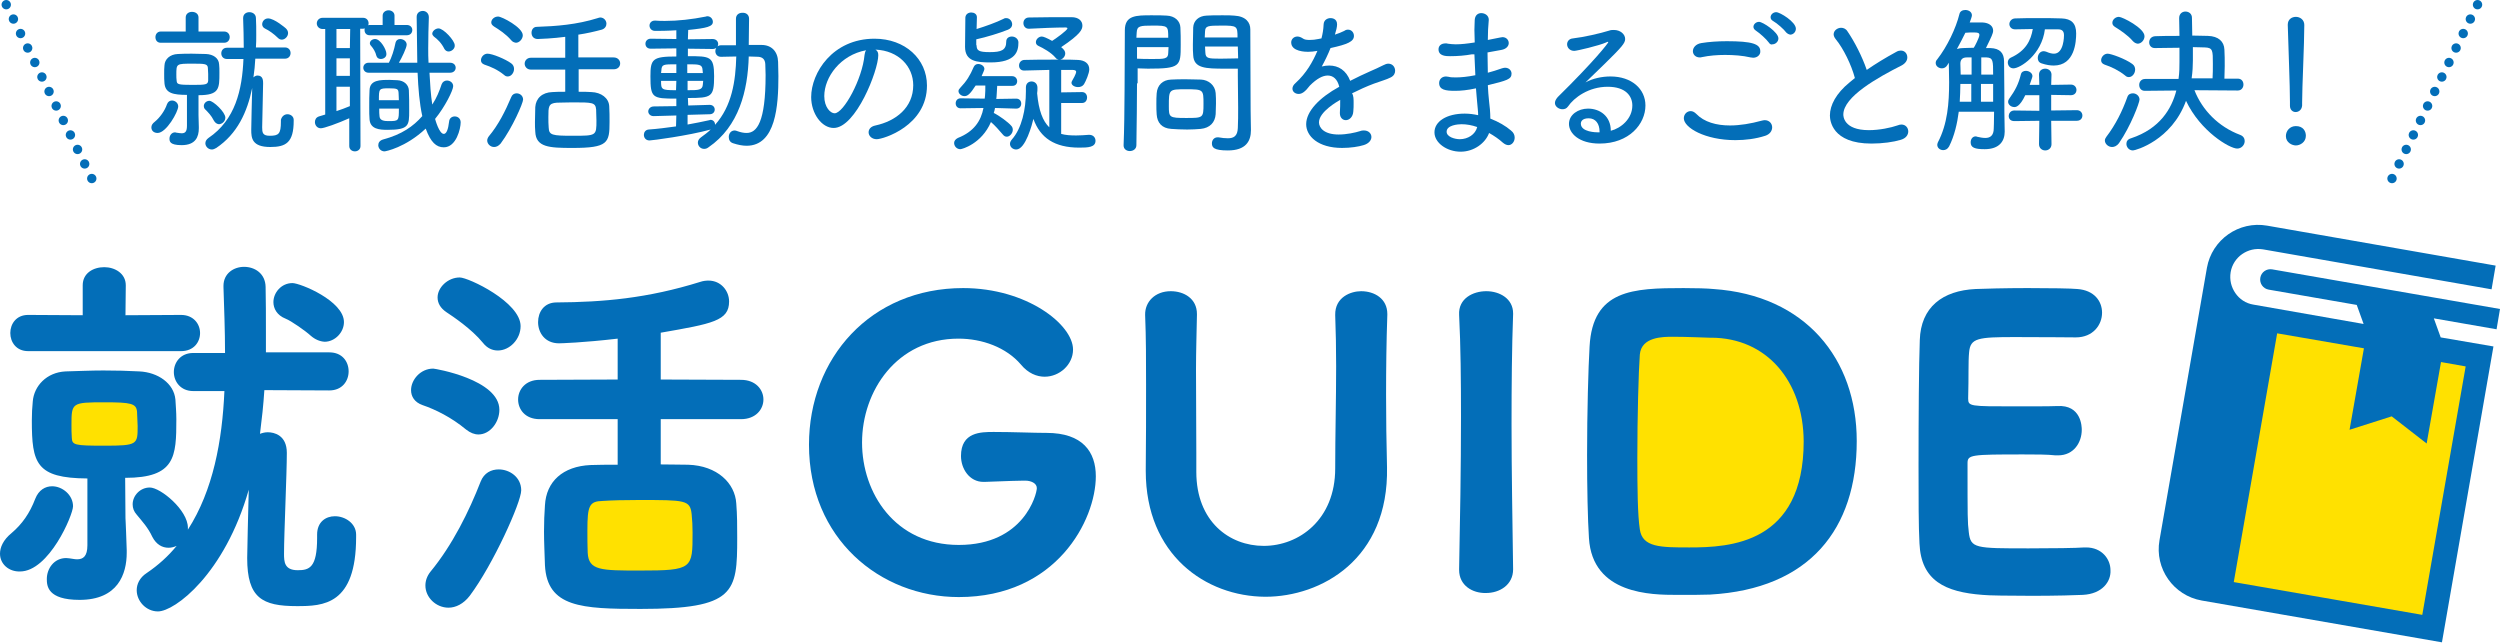
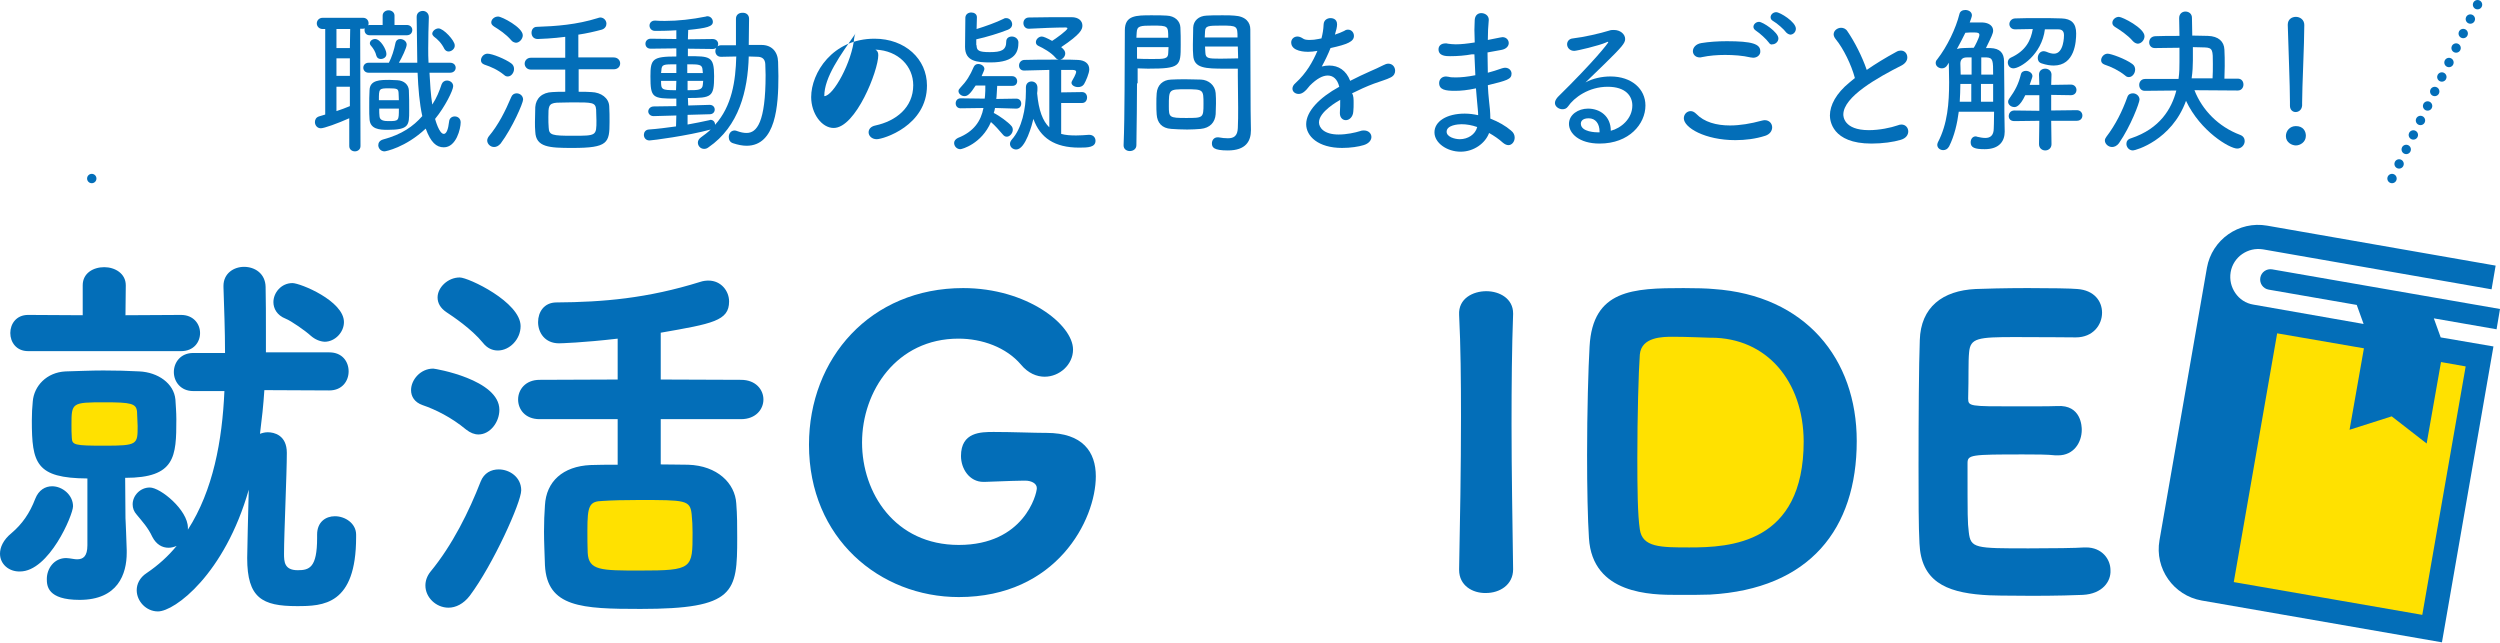
<svg xmlns="http://www.w3.org/2000/svg" version="1.1" id="レイヤー_1" x="0px" y="0px" viewBox="0 0 801 205.9" style="enable-background:new 0 0 801 205.9;" xml:space="preserve">
  <style type="text/css">
	.st0{fill:#036EB8;}
	.st1{fill:none;stroke:#036EB8;stroke-width:3;stroke-linecap:round;stroke-miterlimit:10;}
	.st2{fill:none;stroke:#036EB8;stroke-width:3;stroke-linecap:round;stroke-miterlimit:10;stroke-dasharray:0,5.173;}
	.st3{fill:#FFE100;}
</style>
  <g>
-     <path class="st0" d="M48.5,40.8c0-0.6,0.3-1.2,1.1-1.8c1.6-1.3,3.2-3.5,3.9-5.6c0.3-0.8,0.9-1.2,1.6-1.2c1,0,2,0.8,2,1.9   c0,1.7-3.8,8.5-6.6,8.5C49.3,42.6,48.5,41.9,48.5,40.8z M51.5,13.7c-1.2,0-1.7-0.9-1.7-1.8c0-0.9,0.6-1.8,1.7-1.8h8V5.6   c0-1.2,1-1.8,2-1.8c1.1,0,2.1,0.6,2.1,1.8v4.5h8.2c1.2,0,1.8,0.9,1.8,1.8c0,0.9-0.6,1.8-1.8,1.8H51.5z M60,30.4   c-4.5,0-7-0.5-7.3-3.7c-0.1-0.9-0.1-1.9-0.1-3c0-1,0-2,0.1-2.8c0.1-1.9,1.7-3.5,4.3-3.6c1.5-0.1,3-0.1,4.5-0.1   c1.5,0,3.1,0.1,4.5,0.1c2.3,0.1,4.1,1.3,4.2,3.3c0.1,0.8,0.1,1.7,0.1,2.7c0,5.1,0,7.2-6.7,7.2v6.4c0,0.2,0.1,3.4,0.1,3.8v0.4   c0,2.7-1,5.4-5.5,5.4c-3.8,0-3.9-1.2-3.9-2.1c0-1,0.7-2,1.8-2c0.1,0,0.3,0.1,0.4,0.1c0.7,0.1,1.3,0.2,1.7,0.2   c1.1,0,1.7-0.5,1.7-2.4V30.4z M66.7,23.7c0-0.7-0.1-1.4-0.1-2c-0.1-1.3-1.2-1.3-4.9-1.3c-5.2,0-5.2,0-5.2,3.5c0,0.7,0,1.3,0.1,2   c0.1,1.1,0.4,1.3,5.1,1.3c4.3,0,4.9-0.1,5-1.4C66.7,25.1,66.7,24.4,66.7,23.7z M68.5,38.6C67.7,37,66.7,36,65.7,35   c-0.3-0.3-0.4-0.7-0.4-1c0-0.9,0.8-1.7,1.8-1.7c1.2,0,5.1,3.6,5.1,5.4c0,1.2-1.1,2.1-2.1,2.1C69.4,39.7,68.9,39.3,68.5,38.6z    M92.1,36.6c1,0,2,0.7,2,1.8v0.3c0,7-2.5,8.4-7.5,8.4c-5.9,0-6.1-2.9-6.1-5.5c0-1.6,0.2-9.4,0.3-13.4C79.2,36,76,42.9,69.3,47.4   c-0.5,0.3-1,0.5-1.4,0.5c-1.2,0-2.1-1-2.1-2c0-0.6,0.3-1.2,1-1.7c8.6-5.8,10.8-15.4,11.2-25.3h-5.3c-1.2,0-1.8-0.9-1.8-1.8   c0-0.9,0.6-1.8,1.8-1.8h5.4c0-3.2-0.1-6.3-0.2-9.4V5.8c0-1.3,1-1.9,2-1.9c1.1,0,2.1,0.7,2.1,1.9c0.1,1.7,0.1,3.5,0.1,5.4   c0,1.3,0,2.7-0.1,4h9.3c1.2,0,1.8,0.9,1.8,1.8c0,0.9-0.6,1.8-1.8,1.8h-9.5c-0.1,2-0.3,4-0.6,6c0.4-0.4,0.9-0.6,1.3-0.6   c1.8,0,1.8,1.7,1.8,2.5c0,2.9-0.3,11.4-0.3,14.1c0,1.6,0.1,2.7,2.4,2.7c2.9,0,3.6-0.6,3.6-4.5v-0.6C90.3,37.2,91.2,36.6,92.1,36.6z    M89,12.1c-1.2-1.2-2.9-2.4-4-2.9c-0.7-0.3-1-0.9-1-1.4c0-1,0.8-1.9,1.9-1.9c2,0,5.6,3.1,5.7,3.2c0.5,0.5,0.7,1,0.7,1.5   c0,1.1-1,2.1-2,2.1C89.8,12.7,89.4,12.5,89,12.1z" />
    <path class="st0" d="M112.1,37.8c-4,1.8-8.3,3.3-9.3,3.3c-1.2,0-1.9-1-1.9-2c0-0.8,0.4-1.5,1.3-1.8l2-0.6V9.3h-0.8   c-1.2,0-1.9-0.9-1.9-1.8c0-0.9,0.7-1.8,1.9-1.8h12.9c1.2,0,1.8,0.9,1.8,1.8c0,0.2-0.1,0.4-0.1,0.6c0.2-0.1,0.4-0.1,0.6-0.1h4V5   c0-1.1,1-1.7,1.9-1.7s1.9,0.6,1.9,1.7v3h3.9c1.2,0,1.8,0.8,1.8,1.6c0,0.9-0.6,1.7-1.8,1.7h-11.8c-1.2,0-1.7-0.8-1.7-1.7   c0-0.2,0-0.3,0.1-0.5c-0.2,0.1-0.4,0.1-0.7,0.1h-0.8l0.1,37.6c0,1.1-0.9,1.7-1.8,1.7c-0.9,0-1.8-0.6-1.8-1.7V37.8z M112.2,9.3h-4.4   v6.1h4.3L112.2,9.3z M112.1,18.7h-4.3v5.6h4.3V18.7z M112.1,27.8h-4.3v7.8c1.5-0.5,2.9-1,4.3-1.6L112.1,27.8z M137.6,23.2   c0.2,3.6,0.4,7.2,0.9,10.3c1.4-2.1,2.3-4.4,3-6.5c0.3-0.8,1-1.2,1.7-1.2c1,0,2,0.7,2,1.8c0,1.3-2.6,6.6-5.8,10.5   c0.1,0.3,1.3,4.8,2.8,4.8c0.8,0,1.4-1.3,1.7-4c0.1-1.1,1-1.6,1.8-1.6c1,0,1.9,0.7,1.9,1.9c0,2-1.4,8-5.4,8c-2.4,0-4.2-1.6-5.8-6   c-6.5,6.1-12.9,7.3-13.2,7.3c-1.2,0-2-1-2-2c0-0.8,0.5-1.5,1.5-1.8c6-1.6,9.7-4.2,12.6-7.5c-0.9-4.1-1.3-8.9-1.5-13.9h-15.7   c-1.1,0-1.7-0.8-1.7-1.6s0.6-1.6,1.7-1.6h6.5c0.9-1.7,1.7-4.2,2.1-6.3c0.2-0.9,0.8-1.3,1.5-1.3c1,0,2.1,0.7,2.1,1.8   c0,1-1.6,4.3-2.5,5.8h5.9c-0.1-5-0.1-10-0.2-14.6V5.4c0-1.3,1-1.9,2-1.9c0.9,0,1.9,0.7,1.9,2v0.1c-0.1,2.9-0.2,6.3-0.2,9.9   c0,1.5,0,3.1,0.1,4.6h6.9c1.2,0,1.8,0.8,1.8,1.6s-0.6,1.6-1.8,1.6H137.6z M124.2,41.6c-2.6,0-5.6-0.2-5.8-3.4   c-0.1-0.9-0.1-2.4-0.1-3.8c0-2,0-4.2,0.1-5.5c0.1-3.3,3.4-3.3,6.4-3.3c0.9,0,1.7,0.1,2.5,0.1c2.2,0.1,3.6,1.5,3.7,3.2   c0.1,1.7,0.1,4.4,0.1,6.6C131.1,40.1,131.1,41.6,124.2,41.6z M122,18.9c-0.6,0-1.2-0.3-1.4-1c-0.3-1.3-1-2.4-1.7-3.2   c-0.3-0.3-0.4-0.6-0.4-0.8c0-0.8,0.8-1.4,1.7-1.4c1.7,0,3.6,3.4,3.6,4.7C123.9,18.3,122.9,18.9,122,18.9z M127.8,32.1   c0-0.9-0.1-1.7-0.1-2.4c-0.1-1.2-0.4-1.4-3.1-1.4c-3.2,0-3.2,0.1-3.2,3.8H127.8z M121.5,34.7c0,1.1,0,2,0.1,2.6   c0.1,1.4,1.7,1.5,2.9,1.5c3.3,0,3.3-0.1,3.3-4H121.5z M143.7,16.5c-0.5,0-1-0.3-1.3-0.8c-1-2-2.2-3.1-3.4-4   c-0.3-0.3-0.5-0.6-0.5-0.9c0-0.8,1-1.7,2-1.7c1.6,0,5.2,3.9,5.2,5.4C145.8,15.6,144.7,16.5,143.7,16.5z" />
    <path class="st0" d="M161.5,24c-2.1-1.7-4.2-2.6-6.3-3.3c-0.8-0.3-1.1-0.8-1.1-1.4c0-1,0.9-2.1,2.1-2.1c1.5,0,5.7,1.7,7.6,3.1   c0.7,0.5,0.9,1.2,0.9,1.8c0,1.2-0.9,2.4-2,2.4C162.3,24.5,161.9,24.4,161.5,24z M158.3,47.1c-1.2,0-2.2-1-2.2-2.1   c0-0.4,0.2-0.9,0.5-1.3c3.1-3.7,5.3-8.1,7.2-12.6c0.3-0.8,1-1.2,1.7-1.2c1.1,0,2.1,0.8,2.1,2c0,1.1-3.4,9-7.2,14.1   C159.7,46.8,159,47.1,158.3,47.1z M163.8,12.9c-1.7-2-3.9-3.4-5.5-4.4c-0.6-0.4-0.9-0.8-0.9-1.3c0-1,1-1.9,2.2-1.9s7.9,3.5,7.9,6   c0,1.2-1.1,2.4-2.2,2.4C164.7,13.6,164.2,13.4,163.8,12.9z M185.4,22.3v7.1c1.5,0,2.9,0,4.1,0.1c3.1,0.1,5.6,1.9,5.7,4.6   c0.1,1.6,0.1,3.3,0.1,5c0,6.7-0.5,8.3-11.9,8.3c-7.4,0-11.7-0.2-11.9-5.2c-0.1-1-0.1-2-0.1-3.1c0-1.6,0.1-3.3,0.1-4.8   c0.2-2.8,2.2-4.7,5.5-4.8c1.2-0.1,2.6-0.1,4.1-0.1v-7.1h-11c-1.3,0-2-1-2-1.9c0-0.9,0.7-1.9,2-1.9h11v-6.7   c-3.7,0.5-8.2,0.7-8.8,0.7c-1.4,0-2-1-2-2s0.6-1.9,1.7-1.9c6.2-0.2,12.8-0.7,19.5-2.8c0.3-0.1,0.6-0.2,0.8-0.2c1.2,0,2,1,2,2   c0,0.8-0.5,1.6-1.5,1.9c-2.2,0.6-4.8,1.2-7.5,1.6v7.3h11.3c1.4,0,2.1,1,2.1,1.9c0,1-0.7,1.9-2.1,1.9H185.4z M191,35.1   c-0.2-2.3-1.2-2.3-7.6-2.3c-1.8,0-3.7,0.1-5,0.1c-2.7,0.2-2.7,1.3-2.7,4.6c0,1.2,0,2.4,0.1,3.4c0.1,2.4,1.1,2.6,7.7,2.6   c7.6,0,7.6,0,7.6-4.9C191.1,37.5,191,36.3,191,35.1z" />
    <path class="st0" d="M220.3,36.8v3.1c2.6-0.5,4.9-0.9,7-1.4c0.2-0.1,0.3-0.1,0.4-0.1c0.8,0,1.4,0.7,1.4,1.5V40   c5.4-6,6.6-14,6.8-21.9c-1.7,0-3.3,0.1-4.8,0.1h-0.1c-1.2,0-1.8-0.9-1.8-1.8s0.6-1.9,1.8-1.9h4.8V6c0-1.3,1-1.9,2-1.9   C239,4,240,4.7,240,6l-0.1,8.4h4.1c3.2,0,5.2,2.1,5.3,5.4c0,1.5,0.1,3,0.1,4.6c0,9.4-0.8,22.3-10.2,22.3c-1.3,0-2.8-0.3-4.3-0.8   c-1-0.3-1.4-1.1-1.4-2c0-1.1,0.7-2.1,1.9-2.1c0.3,0,0.5,0.1,0.8,0.2c1.1,0.4,2.1,0.6,3,0.6c3.3,0,6.1-3.4,6.1-18.6   c0-1.2-0.1-2.4-0.1-3.5c-0.1-1.6-1-2.2-2.2-2.3c-0.9,0-2-0.1-3.1-0.1c-0.3,10.9-3.1,22.4-12.9,29.1c-0.5,0.4-1,0.5-1.4,0.5   c-1.2,0-2-1-2-2c0-0.6,0.3-1.2,1-1.7c1.1-0.8,2.2-1.6,3.1-2.5c-7.3,2-18.8,3.5-19.6,3.5c-1.2,0-1.8-0.9-1.8-1.8   c0-0.8,0.5-1.6,1.5-1.7c2.9-0.2,5.9-0.6,8.8-1l0.1-3.5l-7.2,0.2h-0.1c-1.1,0-1.7-0.8-1.7-1.5s0.6-1.6,1.8-1.6l7.2-0.1v-2.4   c-7.7,0-8.3-0.2-8.3-7.2c0-5.5,0.7-6.3,8.3-6.3v-2.6l-8.2,0.1c-1.2,0-1.7-0.8-1.7-1.6c0-0.8,0.6-1.6,1.7-1.6l8.2,0.1V9.7   c-0.3,0-2.4,0.2-6.8,0.2c-1.2,0-1.8-0.9-1.8-1.7c0-0.8,0.6-1.6,1.7-1.6h0.2c1,0.1,2,0.1,3.1,0.1c4.1,0,8.6-0.5,13.1-1.4   c0.2-0.1,0.3-0.1,0.4-0.1c1.1,0,1.8,0.9,1.8,1.8c0,1.5-1.9,2-7.9,2.6c0,0.9-0.1,1.8-0.1,3l7.9-0.1c1.2,0,1.8,0.8,1.8,1.6   c0,0.8-0.6,1.6-1.8,1.6l-7.9-0.1V18c7.1,0,8.4,0,8.4,6.4c0,6.7-0.8,7-8.4,7l0.1,2.4l6.8-0.2h0.1c1,0,1.6,0.7,1.6,1.5   c0,0.8-0.6,1.5-1.6,1.5L220.3,36.8z M216.7,20.6c-4.2,0-4.7,0-4.8,2l-0.1,0.8h4.9V20.6z M216.7,25.9h-4.9c0,2.8,0.1,3,4.8,3   L216.7,25.9z M225.2,23.4c0-0.3-0.1-0.7-0.1-1c-0.1-1.8-1.1-1.8-4.9-1.8v2.8H225.2z M220.3,25.9v3c3.5,0,4.8,0,4.9-1.9   c0-0.4,0.1-0.7,0.1-1.1H220.3z" />
-     <path class="st0" d="M281.4,17.7c0,4.9-7.2,23.3-14.3,23.3c-3.8,0-7.2-4.6-7.2-9.9c0-7.7,6.8-18.7,20.3-18.7   c9.8,0,16.8,6.5,16.8,15c0,12.9-14,17.2-16.1,17.2c-1.6,0-2.6-1.1-2.6-2.2c0-1,0.7-1.9,2.2-2.2c6.5-1.4,12.1-5.7,12.1-12.9   c0-6-4.7-11.1-12.1-11.4C281.2,16.3,281.4,16.9,281.4,17.7z M264.1,30.8c0,3.6,2,5.5,3.3,5.5c2.9,0,8.9-11,9.6-18.7   c0.1-0.6,0.2-1.1,0.5-1.5C269.3,17.6,264.1,24.7,264.1,30.8z" />
+     <path class="st0" d="M281.4,17.7c0,4.9-7.2,23.3-14.3,23.3c-3.8,0-7.2-4.6-7.2-9.9c0-7.7,6.8-18.7,20.3-18.7   c9.8,0,16.8,6.5,16.8,15c0,12.9-14,17.2-16.1,17.2c-1.6,0-2.6-1.1-2.6-2.2c0-1,0.7-1.9,2.2-2.2c6.5-1.4,12.1-5.7,12.1-12.9   c0-6-4.7-11.1-12.1-11.4C281.2,16.3,281.4,16.9,281.4,17.7z M264.1,30.8c2.9,0,8.9-11,9.6-18.7   c0.1-0.6,0.2-1.1,0.5-1.5C269.3,17.6,264.1,24.7,264.1,30.8z" />
    <path class="st0" d="M318.8,34.6c-0.1,0.5-0.2,1.1-0.4,1.6c1.7,0.8,4.7,3,5.6,4.1c0.4,0.4,0.5,0.9,0.5,1.3c0,1.1-1,2.2-1.9,2.2   c-0.5,0-0.9-0.2-1.3-0.7c-1.1-1.3-2.6-3-3.8-4c-3,7-9.3,8.7-9.8,8.7c-1.2,0-2-1-2-2c0-0.6,0.4-1.2,1.2-1.6c5.1-2,7.4-5.4,8.2-9.6   l-7.3,0.1c-1.1,0-1.6-0.8-1.6-1.6c0-0.8,0.5-1.6,1.6-1.6l7.7,0.1c0-0.3,0.1-0.6,0.1-0.9c0.1-1,0.1-2.2,0.1-3.3h-3.1   c-1.8,2.8-2.6,3.4-3.6,3.4c-1,0-1.9-0.8-1.9-1.6c0-0.4,0.2-0.7,0.5-1c2.1-2.2,3.2-4,4.4-6.8c0.3-0.6,0.8-0.9,1.4-0.9   c1,0,2,0.7,2,1.6c0,0.3-0.5,1.4-0.9,2.3h9.8c1,0,1.6,0.8,1.6,1.6c0,0.8-0.5,1.5-1.5,1.5h-4.9l-0.2,3.4c0,0.3-0.1,0.6-0.1,0.8   l6.4-0.1c1.1,0,1.6,0.8,1.6,1.6c0,0.8-0.5,1.6-1.6,1.6L318.8,34.6z M312.9,14.5c0,1.7,0.7,2.2,4.2,2.2c3.7,0,5.3-0.6,5.3-3.4   c0-1.1,0.9-1.6,1.8-1.6c1.1,0,2.1,0.8,2.1,1.9c0,2.8-0.8,6.4-8.9,6.4c-4.4,0-8.2-0.3-8.2-5c0-2.7,0.1-6.8,0.1-9.4   c0.1-1.1,1-1.6,1.9-1.6s1.8,0.5,1.8,1.5v0.1c0,1.2-0.1,2.5-0.1,3.7c2.9-0.9,6.3-2.1,8.7-3.3c0.3-0.2,0.6-0.2,0.8-0.2   c1.1,0,1.9,1,1.9,2c0,0.7-0.4,1.3-1.3,1.7c-2.7,1.1-7,2.4-10.2,3.1V14.5z M340,32.9v10c1.4,0.4,3,0.5,4.8,0.5c1.3,0,2.6-0.1,4-0.2   h0.2c1.3,0,2,0.9,2,1.9c0,2.1-2.4,2.2-5.2,2.2c-7.9,0-12.5-3.1-14.7-9.2c-0.4,1.7-2.5,9.8-5.5,9.8c-1.1,0-2-0.8-2-1.8   c0-0.5,0.2-0.9,0.6-1.4c3.2-3.6,4.5-9.7,4.5-15.4v-1.3c0-1.3,0.9-1.9,1.8-1.9c1,0,1.9,0.7,1.9,2c0,0.6,0,1.2-0.1,1.8   c0.5,5.5,1.8,8.9,3.9,10.9V22.4l-8,0.2h-0.1c-1.1,0-1.6-0.8-1.6-1.6c0-0.9,0.6-1.7,1.6-1.8c2.5-0.1,7.1-0.1,11.1-0.1   c-0.4-0.1-0.7-0.2-1-0.6c-1.4-1.7-4-3.1-5.5-3.8c-0.6-0.3-0.8-0.7-0.8-1.2c0-0.9,0.9-1.8,1.9-1.8c0.5,0,1.7,0.5,3.3,1.4   c1-0.6,4.9-3.4,4.9-4c0-0.2-0.2-0.3-0.5-0.3c-2.9,0-8.3,0.2-11.7,0.4h-0.2c-1.1,0-1.7-0.9-1.7-1.8c0-0.9,0.6-1.8,1.8-1.8   c4-0.1,9.4-0.1,13.5-0.1h0.1c2.3,0,3.5,1.2,3.5,2.7c0,1.2-0.5,2.7-6.8,6.9c1,0.8,1.3,1.4,1.3,2c0,1-0.8,1.9-1.7,2   c2.2,0,4.3,0,5.8,0.1c2.1,0.1,3.6,1.1,3.6,3c0,1.3-1.1,3.8-1.7,4.8c-0.5,0.7-1.2,0.9-1.9,0.9c-1.1,0-2.1-0.6-2.1-1.4   c0-0.2,0.1-0.4,0.2-0.6c1.3-2.2,1.3-2.8,1.3-2.9c0-0.4-0.4-0.6-1.2-0.6H340v7.2l6.7-0.1c1.1,0,1.6,0.9,1.6,1.7   c0,0.9-0.5,1.8-1.6,1.8H340z" />
    <path class="st0" d="M364.3,26.7c0,5.6-0.1,12.5-0.2,19.8c0,1.3-1.1,1.9-2.1,1.9c-1,0-2-0.6-2-1.8v-0.1c0.4-9.4,0.3-25.7,0.4-36.8   c0-4.8,3.6-4.8,8.5-4.8c1.9,0,3.9,0,4.9,0.1c2.6,0.1,4.3,1.7,4.4,3.8c0.1,1.7,0.1,3.7,0.1,5.6c0,6.8-0.1,7.6-10.5,7.6   c-1.2,0-2.4-0.1-3.3-0.1V26.7z M374.3,12.1c0-3.8,0-3.9-5-3.9c-4,0-5,0.1-5.1,2.2c0,0.5-0.1,1.1-0.1,1.7H374.3z M364.3,15v3.8   c1.1,0.1,3.4,0.1,5.3,0.1c3.3,0,4.7,0,4.7-1.9c0-0.6,0.1-1.2,0.1-1.9H364.3z M384.7,41.3c-1.2,0.1-2.8,0.2-4.3,0.2   c-1.8,0-3.7-0.1-5.1-0.2c-3.1-0.2-4.5-2-4.7-4.6c-0.1-1.1-0.1-2.2-0.1-3.4c0-1.2,0-2.4,0.1-3.4c0.2-2.6,1.9-4.3,4.6-4.4   c1.3-0.1,3.1-0.1,4.8-0.1c1.8,0,3.6,0.1,4.8,0.1c2.4,0.1,4.5,1.8,4.7,4.3c0.1,1.1,0.1,2.2,0.1,3.4c0,1.1-0.1,2.3-0.1,3.4   C389.3,39.2,387.7,41,384.7,41.3z M380,28.6c-5.5,0-5.5,0-5.5,5.4c0,3.6,0.1,3.8,5.5,3.8c5.5,0,5.6,0,5.6-4.5   C385.6,28.7,385.6,28.6,380,28.6z M392.6,22c-6.4,0-10.1-0.1-10.3-4.3c-0.1-1-0.1-2.1-0.1-3.3c0-1.8,0.1-3.8,0.1-5.6   c0.1-2.1,1.7-3.7,4.3-3.8c1-0.1,3.1-0.1,5.1-0.1c1.5,0,2.9,0,3.7,0.1c3.8,0.2,5.2,2.2,5.2,4.4c0,8.8,0.1,18.2,0.1,25.9   c0,2.4,0.1,4.6,0.1,6.4c0,3.5-1.6,6.5-7.4,6.5c-4.6,0-5.1-1-5.1-2.3c0-1,0.7-1.9,1.8-1.9h0.3c1.1,0.2,2.1,0.3,3,0.3   c1.9,0,3.1-0.7,3.2-3.3c0.1-2,0.1-4.2,0.1-6.5c0-3.5-0.1-7-0.1-10.3v-2.2C395.6,22,394.1,22,392.6,22z M396.5,12.1   c0-3.8-0.1-3.9-5.2-3.9c-4.3,0-5.1,0.1-5.2,1.8c0,0.6-0.1,1.3-0.1,2H396.5z M386.1,15c0,0.7,0.1,1.4,0.1,1.9   c0.1,1.8,0.9,1.9,4.8,1.9c2.1,0,4.5-0.1,5.7-0.1c0-1.3-0.1-2.6-0.1-3.8H386.1z" />
    <path class="st0" d="M433.7,33c0,0.9,0,1.8-0.1,2.7c-0.1,1.8-1.3,2.8-2.4,2.8c-1,0-1.9-0.8-1.9-2.2v-0.3c0.1-1.3,0.1-2.7,0.1-4   c-0.7,0.4-6.8,3.8-6.8,7.2c0,1.7,1.6,3.9,6.3,3.9c2.6,0,5.3-0.6,6.9-1.1c0.5-0.2,0.9-0.2,1.2-0.2c1.5,0,2.4,1,2.4,2.1   c0,1-0.8,2.1-2.5,2.6c-1.6,0.5-4.2,0.9-6.9,0.9c-7.7,0-11.5-3.8-11.5-7.6c0-4.1,4.2-8.5,10.6-12c-0.6-2.5-2-3.6-3.7-3.6   c-1.6,0-3.5,1-5.7,3.2c-1.6,2.1-2.6,2.7-3.6,2.7c-1.1,0-2-0.7-2-1.7c0-0.6,0.3-1.2,1-1.8c3.5-3.2,5.5-6.8,7-10.3   c-1.1,0.2-2.1,0.3-3,0.3c-0.6,0-5.4,0-5.4-3c0-1,0.8-1.9,2-1.9c0.5,0,1.1,0.2,1.7,0.6c0.5,0.4,1.3,0.5,2.2,0.5   c0.9,0,1.9-0.1,2.8-0.3l1-0.2c0.4-1.6,0.6-2.7,0.7-4.6c0.1-1.3,1.2-1.9,2.2-1.9c0.4,0,2.1,0.1,2.1,2c0,0.9-0.3,2-0.7,3.3   c1.2-0.4,2.2-0.8,3-1.2c0.4-0.3,0.8-0.4,1.2-0.4c1.1,0,1.9,0.9,1.9,2c0,1.8-2,2.7-7.5,3.9c-0.7,1.8-1.7,3.9-2.8,5.9   c0.8-0.2,1.6-0.3,2.4-0.3c2.9,0,5.4,1.5,6.7,4.9c2.2-1.1,4.4-2.2,6.5-3.1c1.2-0.5,2.7-1.2,4.1-1.9c0.6-0.3,1.1-0.5,1.6-0.5   c1.4,0,2.2,1.1,2.2,2.3c0,0.8-0.4,1.6-1.4,2.1c-1.6,0.8-2.7,1-5.4,2c-2.4,0.9-4.8,2-7,3.1C433.7,30.7,433.7,31.8,433.7,33z" />
    <path class="st0" d="M471.6,17.4c-2.2,0.4-4.5,0.6-7,0.6c-1.2,0-3.7,0-3.7-2.2c0-1,0.7-1.9,2.3-1.9c0.2,0,0.5,0,0.7,0.1   c0.8,0.1,1.6,0.2,2.5,0.2c1.7,0,3.6-0.2,6.1-0.6c0-1.4-0.1-2.8-0.1-4c0-1.2,0.1-2.3,0.1-3.2c0.1-1.6,1.1-2.2,2.1-2.2   c1.2,0,2.4,0.8,2.4,2.1v0.1c-0.2,2-0.3,4.2-0.3,6.4c4.5-0.9,4.5-0.9,4.7-0.9c1.2,0,2,0.9,2,1.9c0,0.9-0.7,1.9-2.4,2.2l-4.4,0.8   c0,2.2,0.1,4.3,0.1,6.5c1.4-0.4,2.9-0.8,4.5-1.4c0.4-0.1,0.7-0.2,1-0.2c1.3,0,2.1,0.9,2.1,1.9c0,1.8-1.5,2.2-7.6,3.7   c0.1,1.8,0.2,3.6,0.4,5.2c0.2,1.5,0.4,3.6,0.4,5.5c2.6,1,5,2.4,6.6,3.8c0.9,0.7,1.2,1.5,1.2,2.3c0,1.3-0.9,2.4-2,2.4   c-0.6,0-1.2-0.3-1.8-0.8c-1.2-1.1-2.8-2.2-4.4-3.1c-1.2,3.3-4.9,6-9.1,6c-4.4,0-8.4-2.8-8.4-6.2c0-3.5,3.9-6,9.7-6   c1.5,0,2.9,0.2,4.3,0.5c0-1.2-0.2-2.5-0.3-3.9c-0.1-1.4-0.3-3-0.4-4.7c-2.7,0.6-4.9,0.8-6.7,0.8c-3,0-5.1-0.3-5.1-2.5   c0-1.1,0.8-2.1,2.2-2.1c0.3,0,0.5,0.1,0.8,0.1c0.7,0.2,1.5,0.2,2.5,0.2c1.5,0,3.6-0.2,6.1-0.7c-0.1-2.2-0.2-4.5-0.3-6.7L471.6,17.4   z M468.3,39.8c-1.2,0-4.8,0.3-4.8,2.4c0,1.7,2.7,2.4,4.2,2.4c2.6,0,5-1.5,5.6-3.9C471.6,40.1,469.9,39.8,468.3,39.8z" />
    <path class="st0" d="M523,33.8c0-3-2.1-6-7.9-6c-6.1,0-10.8,3.5-12.7,6.3c-0.5,0.7-1.1,0.9-1.8,0.9c-1.2,0-2.4-0.9-2.4-2   c0-0.6,0.3-1.2,0.9-1.9c11.7-11.5,16.2-17.3,16.2-17.6c0-0.1-0.1-0.1-0.2-0.1s-0.3,0.1-0.5,0.2c-2.2,1-9.4,2.7-10.2,2.7   c-1.5,0-2.3-1.1-2.3-2.1c0-0.9,0.6-1.8,1.9-1.9c3.5-0.4,8.7-1.6,11.6-2.5c0.5-0.2,1-0.2,1.5-0.2c2,0,3.6,1.3,3.6,2.9   c0,1.3-1,2.5-6.4,7.8c-2.1,2-4.3,4.2-6.3,6.1c2.4-1.3,5.3-1.9,8-1.9c6.8,0,11.2,4,11.2,9.3c0,5.9-5.2,12.2-14.7,12.2   c-6.6,0-9.8-3.3-9.8-6.3c0-3,3-4.9,6.1-4.9c3.8,0,7.3,2.4,7.3,7.1C519.3,41.1,523,38.1,523,33.8z M512.5,42.2   c0-2.6-1.3-4.3-3.5-4.3c-2.3,0-2.5,1.3-2.5,1.7c0,2.8,5.1,2.8,5.5,2.8h0.5V42.2z" />
    <path class="st0" d="M556,44.9c-9.7,0-16.5-4-16.5-7c0-1.3,1-2.3,2.2-2.3c0.6,0,1.2,0.3,1.8,0.9c2.5,2.6,6.4,3.7,10.8,3.7   c3.2,0,6.7-0.6,10-1.5c0.4-0.1,0.8-0.2,1.1-0.2c1.5,0,2.4,1.1,2.4,2.3c0,1.1-0.7,2.2-2.2,2.7C562.5,44.5,559.2,44.9,556,44.9z    M561.7,18.5c-0.2,0-0.5-0.1-0.8-0.1c-2.6-0.6-5.4-0.8-8.2-0.8c-2.5,0-5,0.2-7.4,0.7c-0.3,0.1-0.5,0.1-0.7,0.1c-1.4,0-2.2-1-2.2-2   c0-1.1,0.9-2.3,2.7-2.6c2.4-0.4,5.3-0.6,8.2-0.6c8.1,0,10.7,0.9,10.7,3.2C564.1,17.4,563.2,18.5,561.7,18.5z M566.7,13.6   c-0.7-1-2.9-3-4-3.7c-0.6-0.4-0.9-0.8-0.9-1.3c0-0.8,0.8-1.6,1.8-1.6c1.2,0,6.2,3.3,6.2,5.3c0,1.1-1,1.9-1.9,1.9   C567.5,14.4,567,14.1,566.7,13.6z M572.3,10.4c-0.7-1-3-3-4.1-3.6c-0.7-0.4-0.9-0.8-0.9-1.3c0-0.8,0.8-1.6,1.8-1.6   c1.2,0,6.3,3.1,6.3,5.3c0,1.1-0.9,1.9-1.8,1.9C573.1,11,572.7,10.8,572.3,10.4z" />
    <path class="st0" d="M588.2,12.6c-0.5-0.6-0.7-1.2-0.7-1.6c0-1.2,1.2-2.1,2.4-2.1c0.7,0,1.5,0.3,2,1.1c2.2,3.2,4.7,8,6.2,12.4   c2.9-2,6-3.9,9.5-5.8c0.5-0.3,1-0.4,1.4-0.4c1.3,0,2.1,1,2.1,2.2c0,0.9-0.5,1.8-1.7,2.5c-7.9,4-18.8,10.1-18.8,15.8   c0,0.4,0,5,8.2,5c3.4,0,7.1-0.8,9.1-1.5c0.5-0.2,0.9-0.3,1.3-0.3c1.4,0,2.2,1.1,2.2,2.2c0,1.1-0.7,2.2-2.4,2.7   c-2.3,0.7-5.8,1.2-9.4,1.2c-12.7,0-13.3-7.5-13.3-9c0-3.3,2-7.1,6.3-10.6l1.7-1.4C593.2,20.8,590.6,15.5,588.2,12.6z" />
    <path class="st0" d="M627.6,35.7c-0.5,3.9-1.4,7.8-3.1,11.2c-0.5,0.9-1.2,1.2-1.9,1.2c-1,0-1.9-0.7-1.9-1.7c0-0.3,0.1-0.5,0.2-0.8   c3.1-5.9,3.6-12.6,3.6-19.3c0-2.1-0.1-4.2-0.1-6.2l-0.5,0.8c-0.4,0.7-1.1,1-1.7,1c-1,0-2-0.7-2-1.7c0-0.4,0.1-0.8,0.5-1.2   c3.2-4.1,6-10,7.1-14.5c0.2-0.9,1-1.3,1.9-1.3c1,0,2.1,0.6,2.1,1.7c0,0.4-0.3,1.2-0.7,2.3h4.1c2.2,0.1,3.4,1.2,3.4,2.6   c0,0.9-0.5,1.9-2.3,5.6h1.4c3.1,0.1,4.4,1.6,4.4,4.3c0.1,5.3,0.1,14.4,0.1,16.2c0,0.8,0.1,4.4,0.1,6.1v0.2c0,2.9-1.6,5.6-6.4,5.6   c-3.2,0-4.5-0.5-4.5-2.2c0-1,0.6-1.9,1.6-1.9c0.1,0,0.3,0,0.4,0.1c0.9,0.2,1.8,0.4,2.7,0.4c1.5,0,2.7-0.7,2.7-3.1   c0-0.1,0.1-2.2,0.1-5.3H627.6z M634.2,11.2c0-0.7-0.6-0.8-1.8-0.8c-0.8,0-1.9,0-2.7,0.1c-0.8,1.7-1.8,3.5-2.7,5.2   c0.6-0.2,1.3-0.3,2-0.3c0.9,0,2.1-0.1,3.4-0.1C632.7,14.9,634.2,12,634.2,11.2z M631.6,26.9h-3.5c0,1.9-0.1,3.8-0.2,5.7h3.7V26.9z    M631.6,18.4h-1.5c-1.5,0-2,0.9-2,2s0.1,2.2,0.1,3.5h3.5V18.4z M638.6,23.9c0-4.4,0-5.4-2.1-5.5h-1.7v5.5H638.6z M638.6,26.9h-3.9   v5.7h3.9V26.9z M657.2,38.7l0.1,7.5c0,1.3-1,2-2,2c-1,0-2-0.7-2-2l0.1-7.5l-8,0.1c-1.3,0-1.8-0.8-1.8-1.6c0-0.9,0.6-1.8,1.8-1.8   l8,0.1v-5h-4.5c-1.8,3.8-3.1,3.8-3.5,3.8c-1.1,0-2-0.8-2-1.7c0-0.3,0.1-0.6,0.3-0.9c2-2.8,3-4.7,3.8-7.9c0.2-0.8,0.9-1.1,1.6-1.1   c1,0,2.1,0.7,2.1,1.7c0,0.1,0,0.3-0.9,2.8h3.1l-0.1-3.3c0-1.3,1-1.9,2-1.9c1,0,2,0.7,2,1.9l-0.1,3.3l6.3-0.1c1.2,0,1.8,0.9,1.8,1.7   c0,0.9-0.6,1.7-1.8,1.7l-6.3-0.1v5l8.2-0.1c1.2,0,1.8,0.9,1.8,1.7c0,0.9-0.6,1.7-1.8,1.7L657.2,38.7z M655.2,9.3   c-1,8.3-8,12.6-10.1,12.6c-1.2,0-1.8-1-1.8-1.9c0-0.6,0.3-1.2,0.9-1.5c4.9-2.2,6.5-5.6,7.1-9.2c-1.8,0-3.7,0.1-5.6,0.1h-0.1   c-1.2,0-1.8-0.9-1.8-1.7s0.7-1.8,1.9-1.8c2.5-0.1,4.9-0.1,7.3-0.1c2.5,0,5,0,7.5,0.1c3.2,0.1,4.7,1.6,4.7,4.8   c0,2.6-0.4,10.3-7.2,10.3c-1.1,0-2.4-0.2-3.9-0.7c-0.9-0.3-1.2-1-1.2-1.7c0-1.1,0.7-2.2,1.9-2.2c0.3,0,0.6,0.1,0.9,0.2   c0.9,0.4,1.7,0.6,2.4,0.6c3.2,0,3.2-5.7,3.2-5.9c0-1.4-0.7-1.9-1.9-1.9H655.2z" />
    <path class="st0" d="M680.9,24.2c-2.1-1.7-4.5-2.8-6.6-3.5c-0.8-0.3-1.1-0.8-1.1-1.4c0-1,0.9-2.1,2.1-2.1c1,0,5.6,1.6,7.9,3.3   c0.7,0.5,0.9,1.2,0.9,1.8c0,1.2-0.9,2.4-2,2.4C681.7,24.7,681.3,24.6,680.9,24.2z M676.7,47.1c-1.2,0-2.3-1-2.3-2.1   c0-0.4,0.2-0.8,0.5-1.2c2.9-3.8,5.1-8.2,6.7-12.7c0.3-0.9,1-1.2,1.8-1.2c1,0,2.1,0.8,2.1,2c0,1-2.8,8.5-6.6,14   C678.2,46.8,677.4,47.1,676.7,47.1z M683.4,13.2c-1.7-2-4.2-3.6-5.8-4.6c-0.6-0.4-0.8-0.8-0.8-1.3c0-1,1-1.9,2.1-1.9   s8.2,3.6,8.2,6.2c0,1.3-1.1,2.4-2.2,2.4C684.3,13.9,683.9,13.7,683.4,13.2z M703.1,28.9c2.5,6.4,7.7,11.7,14.6,14.3   c1.1,0.4,1.5,1.2,1.5,2c0,1.2-1,2.4-2.4,2.4c-2.4,0-11.8-5.5-16.4-15.3c-4.6,12.7-16.2,15.9-17,15.9c-1.3,0-2.1-1.1-2.1-2.1   c0-0.8,0.4-1.5,1.5-1.8c9.3-3.1,13-9.5,14.5-15.3l-10,0.1h-0.1c-1.2,0-1.8-0.9-1.8-1.9c0-0.9,0.6-1.9,1.9-1.9h10.7   c0.3-2.1,0.3-4,0.3-5.5v-4.5c-2.8,0-5.6,0.1-7.8,0.1h-0.1c-1.2,0-1.8-0.9-1.8-1.8c0-1,0.6-1.9,1.9-2c2.1-0.1,4.9-0.1,7.8-0.1   c0-1.9-0.1-3.8-0.1-5.6V5.8c0-1.4,1-2.1,2-2.1c1.1,0,2.1,0.7,2.1,2c0,1.8,0.1,3.7,0.1,5.7c1.8,0,3.5,0.1,5,0.1   c3.4,0.1,5.2,1.8,5.3,4.4c0.1,1.5,0.1,3.4,0.1,5.3c0,1.4-0.1,2.7-0.1,4h4.3c1.2,0,1.8,0.9,1.8,1.9c0,0.9-0.6,1.9-1.8,1.9   L703.1,28.9z M708.9,25.2c0.1-1.5,0.1-3.2,0.1-4.8c0-4.2,0-5.1-2.5-5.2c-1.1,0-2.5-0.1-3.9-0.1v4.3c0,1.7-0.1,3.6-0.4,5.7H708.9z" />
    <path class="st0" d="M735.6,46.6c-1.2,0-3.2-0.9-3.2-3c0-1.7,1.3-3.2,3.2-3.2c2.3,0,3.2,1.6,3.2,3.1   C738.8,45.6,736.9,46.6,735.6,46.6z M735.5,35.9c-0.9,0-1.8-0.7-1.8-2v-1.3c0-5.2-0.5-17.1-0.7-24.6V7.9c0-1.7,1.3-2.5,2.6-2.5   c1.3,0,2.7,0.9,2.7,2.6c0,6.1-0.7,19.9-0.7,24.9v0.9C737.5,35.2,736.5,35.9,735.5,35.9z" />
  </g>
-   <line class="st1" x1="2" y1="1.5" x2="2" y2="1.5" />
-   <line class="st2" x1="4.3" y1="6.1" x2="28.3" y2="54.9" />
  <line class="st1" x1="29.4" y1="57.2" x2="29.4" y2="57.2" />
  <line class="st1" x1="793.8" y1="1.5" x2="793.8" y2="1.5" />
  <line class="st2" x1="791.5" y1="6.1" x2="767.5" y2="54.9" />
  <line class="st1" x1="766.4" y1="57.2" x2="766.4" y2="57.2" />
  <polygon class="st3" points="725,103.1 795.2,115.8 779.1,202.2 711.2,188.3 " />
  <polygon class="st3" points="518.8,100.8 518.8,181.4 560.3,181.4 579.9,161.9 579.9,115.8 565.5,101.4 " />
  <rect x="20.7" y="126.7" class="st3" width="24.2" height="17.3" />
  <rect x="183.7" y="158.4" class="st3" width="40.3" height="27.6" />
  <g>
    <path class="st0" d="M0,177.4c0-2,1-4.4,3.7-6.6c3.4-2.9,5.8-6.3,7.6-11c1.1-2.8,3.2-4,5.4-4c3.3,0,6.7,2.8,6.7,6.4   c0,2.8-7.7,20.9-17,20.9C2.8,183.2,0,180.7,0,177.4z M9,112.5c-3.8,0-5.7-2.9-5.7-5.8c0-2.9,1.9-5.8,5.7-5.8l17.5,0.1v-9.6   c0-3.9,3.4-5.8,6.9-5.8c3.4,0,6.9,2,6.9,5.8v0.1l-0.1,9.5l17.8-0.1c4,0,6.1,2.9,6.1,5.8c0,2.9-2,5.8-6.1,5.8H9z M10.2,134.7   c0-2.1,0.1-4.2,0.3-6.1c0.4-4.9,4.4-9.3,10.5-9.6c3.9-0.1,8.1-0.3,12.1-0.3s8.1,0.1,11.6,0.3c5.9,0.3,11,3.8,11.5,9   c0.1,1.9,0.3,4,0.3,6.3c0,12-0.3,18.8-16.4,18.8l0.1,13c0-0.5,0.4,9.1,0.4,10.2v0.8c0,6.8-2.8,15.1-15.1,15.1   c-10.3,0-10.5-4.5-10.5-6.7c0-3.3,2.3-6.7,6.2-6.7c0.4,0,0.8,0.1,1.1,0.1c0.9,0.1,1.6,0.3,2.4,0.3c1.9,0,3.3-0.9,3.3-4.5v-21.4   C11.5,153.2,10.2,148.4,10.2,134.7z M43.9,131.8c-0.3-2.5-1.9-2.9-10.3-2.9c-10.6,0-10.7,0.1-10.7,7.3c0,1.4,0,2.6,0.1,4   c0.1,2.4,0.8,2.6,10.5,2.6c10.6,0,10.6-0.4,10.6-6.3C44,134.9,44,133.3,43.9,131.8z M107.3,165.4c3.3,0,6.8,2.3,6.8,5.9v0.8   c0,21.8-10.6,22.1-19,22.1c-11.1,0-15.9-2.6-15.9-15.4c0-2.9,0.3-13.2,0.5-21.9c-7.7,27-23.7,39-29.1,39c-3.8,0-6.8-3.3-6.8-6.8   c0-1.9,0.9-4,3.2-5.5c3.7-2.5,6.9-5.4,9.6-8.7c-0.9,0.4-1.8,0.6-2.6,0.6c-2,0-3.9-1-5.2-3.5c-1.4-3-3.2-4.9-5-7.1   c-0.9-1-1.3-2.1-1.3-3.3c0-2.8,2.4-5.4,5.5-5.4c3.4,0,12.2,7.2,12.2,12.9v0.6c8.1-12.6,11-28.5,11.7-44.4h-10c-4,0-6.2-3-6.2-6.1   c0-3,2.1-6.1,6.2-6.1h10.2c0-7.3-0.3-14.5-0.5-21.1v-0.4c0-4,3.3-6.1,6.6-6.1c3.4,0,6.8,2.1,6.9,6.4c0.1,4.5,0.1,9.5,0.1,14.6v6.4   h20.3c4.2,0,6.2,3,6.2,6.1c0,3-2,6.1-6.2,6.1l-20.8-0.1c-0.3,4.7-0.8,9.3-1.4,14c0.8-0.3,1.6-0.5,2.5-0.5c2,0,6.1,0.9,6.1,6.6   c0,6.7-0.9,26.1-0.9,32.3c0,2.6,0.1,5.3,4.4,5.3c3.7,0,6.2-0.8,6.2-10.3v-1.1C101.6,167.2,104.4,165.4,107.3,165.4z M99.6,107.6   c-1.6-1.5-6.3-4.8-8.1-5.5c-2.8-1.1-3.9-3.3-3.9-5.3c0-3,2.5-6.1,6.1-6.1c2.5,0,16.5,5.7,16.5,12.5c0,3.3-2.9,6.3-6.2,6.3   C102.5,109.4,101,108.8,99.6,107.6z" />
    <path class="st0" d="M149.3,137.6c-4.7-3.9-9.8-6.4-13.9-7.8c-2.6-0.9-3.7-2.8-3.7-4.8c0-3.3,3-6.9,7.1-6.9   c0.6,0,21.2,3.5,21.2,13.2c0,4-3,7.9-6.7,7.9C152,139.2,150.7,138.7,149.3,137.6z M143.7,194.7c-4,0-7.4-3.3-7.4-7.1   c0-1.5,0.5-3,1.6-4.4c7.1-8.6,12.4-19.4,16.1-28.9c1.1-2.8,3.4-3.9,5.8-3.9c3.5,0,7.2,2.5,7.2,6.7c0,3.8-9,23.8-16.5,33.8   C148.5,193.5,146,194.7,143.7,194.7z M154.7,109.8c-3.7-4.5-9.6-8.4-11.7-9.8c-1.9-1.3-2.8-2.9-2.8-4.7c0-3.2,3.3-6.4,7.1-6.4   c2.8,0,19.5,7.9,19.5,15.6c0,4.2-3.5,7.8-7.3,7.8C157.8,112.3,156.1,111.6,154.7,109.8z M211.7,134.2v14.6c3.3,0,6.3,0.1,8.8,0.1   c9.3,0.3,15,5.9,15.4,12.4c0.3,3.7,0.3,7.3,0.3,11c0,17.5-0.6,22.8-31,22.8c-18.8,0-29.9-0.5-30.6-14c-0.1-3.5-0.3-7.2-0.3-10.8   c0-2.9,0.1-5.8,0.3-8.4c0.4-7.6,5.7-12.5,14.6-12.9c2.4-0.1,5.4-0.1,8.7-0.1v-14.6h-25c-4.7,0-6.9-3.2-6.9-6.3s2.3-6.3,6.9-6.3   l25-0.1v-13.1c-11.1,1.3-18.3,1.5-18.8,1.5c-4.5,0-6.7-3.4-6.7-6.8c0-3.2,1.9-6.3,5.9-6.3c15-0.1,29.1-1.3,46.1-6.6   c0.9-0.3,1.8-0.4,2.6-0.4c4,0,6.6,3.3,6.6,6.7c0,6.2-5.3,7.1-21.9,10v15l25.7,0.1c4.8,0,7.2,3.2,7.2,6.3s-2.4,6.3-7.2,6.3H211.7z    M221.6,164.7c-0.5-4.5-2-4.5-17-4.5c-4.4,0-8.8,0.1-11.5,0.3c-4.3,0.1-4.9,1.5-4.9,9.5c0,2.4,0,5,0.1,7.1   c0.3,5.7,4.2,5.7,16.8,5.7c16.8,0,16.8-0.6,16.8-12.1C221.9,168.6,221.8,166.6,221.6,164.7z" />
    <path class="st0" d="M307.2,191.3c-25.3,0-48-18.8-48-48.8c0-27.7,19.7-50.2,49.4-50.2c20.4,0,35.2,11.7,35.2,19.7   c0,4.8-4.3,8.7-9.1,8.7c-2.5,0-5.3-1.1-7.6-3.9c-4.7-5.5-12.4-8.3-20-8.3c-19.8,0-30.9,16.8-30.9,33.3c0,16.1,10.5,32.8,31,32.8   c20.9,0,25-16.3,25-18.2c0-1.6-1.9-2.4-3.7-2.4h-0.6c-0.5,0-5.5,0.1-12.5,0.4h-0.3c-4.5,0-7.2-4.2-7.2-8.3c0-7.7,6.4-7.7,10.5-7.7   c6.1,0,12.9,0.3,16.6,0.3h0.3c11.6,0,15.8,6.1,15.8,13.9C351.1,166.6,338.5,191.3,307.2,191.3z" />
-     <path class="st0" d="M367.1,150.9v-0.6c0.1-8.7,0.1-17.9,0.1-27.1c0-7.6,0-15-0.3-22.3c-0.1-4.2,3.2-7.6,8.2-7.6   c4.3,0,8.4,2.4,8.4,7.3v0.3c-0.1,5.8-0.3,11.6-0.3,17.4c0,9,0.1,17.8,0.1,26.6v6.3c0,15.9,10.6,23.7,21.6,23.7   c11.3,0,22.9-8.4,22.9-24.8c0-10.8,0.3-21.8,0.3-32.8c0-5.5-0.1-11-0.3-16.4c-0.1-5.7,5-7.6,8.3-7.6c4.3,0,8.4,2.4,8.4,7.3v0.3   c-0.3,8.6-0.4,17-0.4,25.7c0,7.6,0.1,15.1,0.3,23.1c0.6,29.5-21.1,41.5-39,41.5C386.3,191.1,367.1,177.8,367.1,150.9z" />
    <path class="st0" d="M484.8,182.4c0,5-4.3,7.6-8.7,7.6c-4.3,0.1-8.6-2.4-8.6-7.4v-0.3c0.3-15.1,0.6-32.4,0.6-48.9   c0-11.5-0.1-22.7-0.6-32.5c-0.3-5.3,4.5-7.6,8.7-7.6c4.3,0,8.6,2.4,8.6,7.1v0.3c-0.4,10.6-0.5,22.7-0.5,35.3   c0,15.3,0.3,31.4,0.5,46.4V182.4z" />
    <path class="st0" d="M537.3,190.6c-8.1,0-27.1-0.1-28.2-18.2c-0.4-6.1-0.6-16.1-0.6-26.6c0-13.7,0.4-28.1,0.8-34.8   c1-18.2,13.9-18.7,30.1-18.7c3.9,0,7.7,0.1,9.6,0.3c29.5,2,45.9,22.4,45.9,48.7c0,28.2-15.1,47.4-47,49.2   C546.1,190.6,541.5,190.6,537.3,190.6z M548.2,108.2h-0.5c-0.6,0-7.1-0.3-11.7-0.3c-3.2,0-10.1,0-10.6,5.7   c-0.4,5.3-0.8,19.8-0.8,33.2c0,9.5,0.1,18.3,0.8,22.8c0.8,5.8,6.7,5.8,15.9,5.8c12.9,0,36.6-1.1,36.6-34   C577.8,122.2,566.1,108.2,548.2,108.2z" />
    <path class="st0" d="M667.3,190.6c-1.6,0.1-9,0.3-16.1,0.3s-14.4-0.1-16-0.3c-11.9-0.9-19.7-4.5-20.2-16.5   c-0.3-5.2-0.3-14.6-0.3-24.8c0-15.3,0.1-32.5,0.4-40.3c0.3-10.6,7.3-15.9,17.9-16.4c2.3-0.1,9.5-0.3,16.6-0.3   c7.1,0,14.1,0.1,16,0.3c5.4,0.4,7.9,3.9,7.9,7.6c0,3.9-2.9,7.9-8.4,7.9c-0.1,0-11.1-0.1-19.4-0.1c-12,0-14.4,0.3-14.8,4.9   c-0.3,3-0.1,7.6-0.3,14.8c0,2.5,0.6,2.5,14.9,2.5c5.5,0,11.3,0,13.6-0.1c7.8-0.5,7.9,6.7,7.9,7.6c0,4-2.5,8.2-7.6,8.2h-0.8   c-2.6-0.3-6.4-0.3-10.3-0.3c-16.8,0-17.9,0.1-17.9,2.8c0,17.6,0,18.8,0.4,22.1c0.6,5.2,2,5.2,19.2,5.2c7.3,0,15.4-0.1,17.8-0.3h0.6   c5,0,7.8,3.7,7.8,7.3C676.4,186.3,673.6,190.3,667.3,190.6z" />
  </g>
  <path class="st0" d="M801,99l-73-12.7c-1.8-0.3-3.5,0.9-3.8,2.7c-0.3,1.8,0.9,3.5,2.7,3.8l28.2,4.9l2.2,6.1l-35.3-6.2  c-2.5-0.4-4.5-1.8-5.8-3.7c-1.3-1.9-1.9-4.2-1.5-6.7c0.4-2.4,1.8-4.5,3.7-5.8c1.9-1.3,4.2-1.9,6.7-1.5l73.2,12.8l1.3-7.6l-73.2-12.8  c-9.1-1.6-17.7,4.5-19.3,13.5l-15.2,87.3c-1.6,9.1,4.5,17.7,13.5,19.3l77,13.4l16.5-94.8l-16.9-2.9l-2.2-6.1l20.1,3.5L801,99z   M777.5,142.1l4.6-26.1l7.9,1.4L776.1,197l-60.4-10.5l13.9-79.7l27.8,4.8l-4.6,26.1l13.5-4.3L777.5,142.1z" />
</svg>